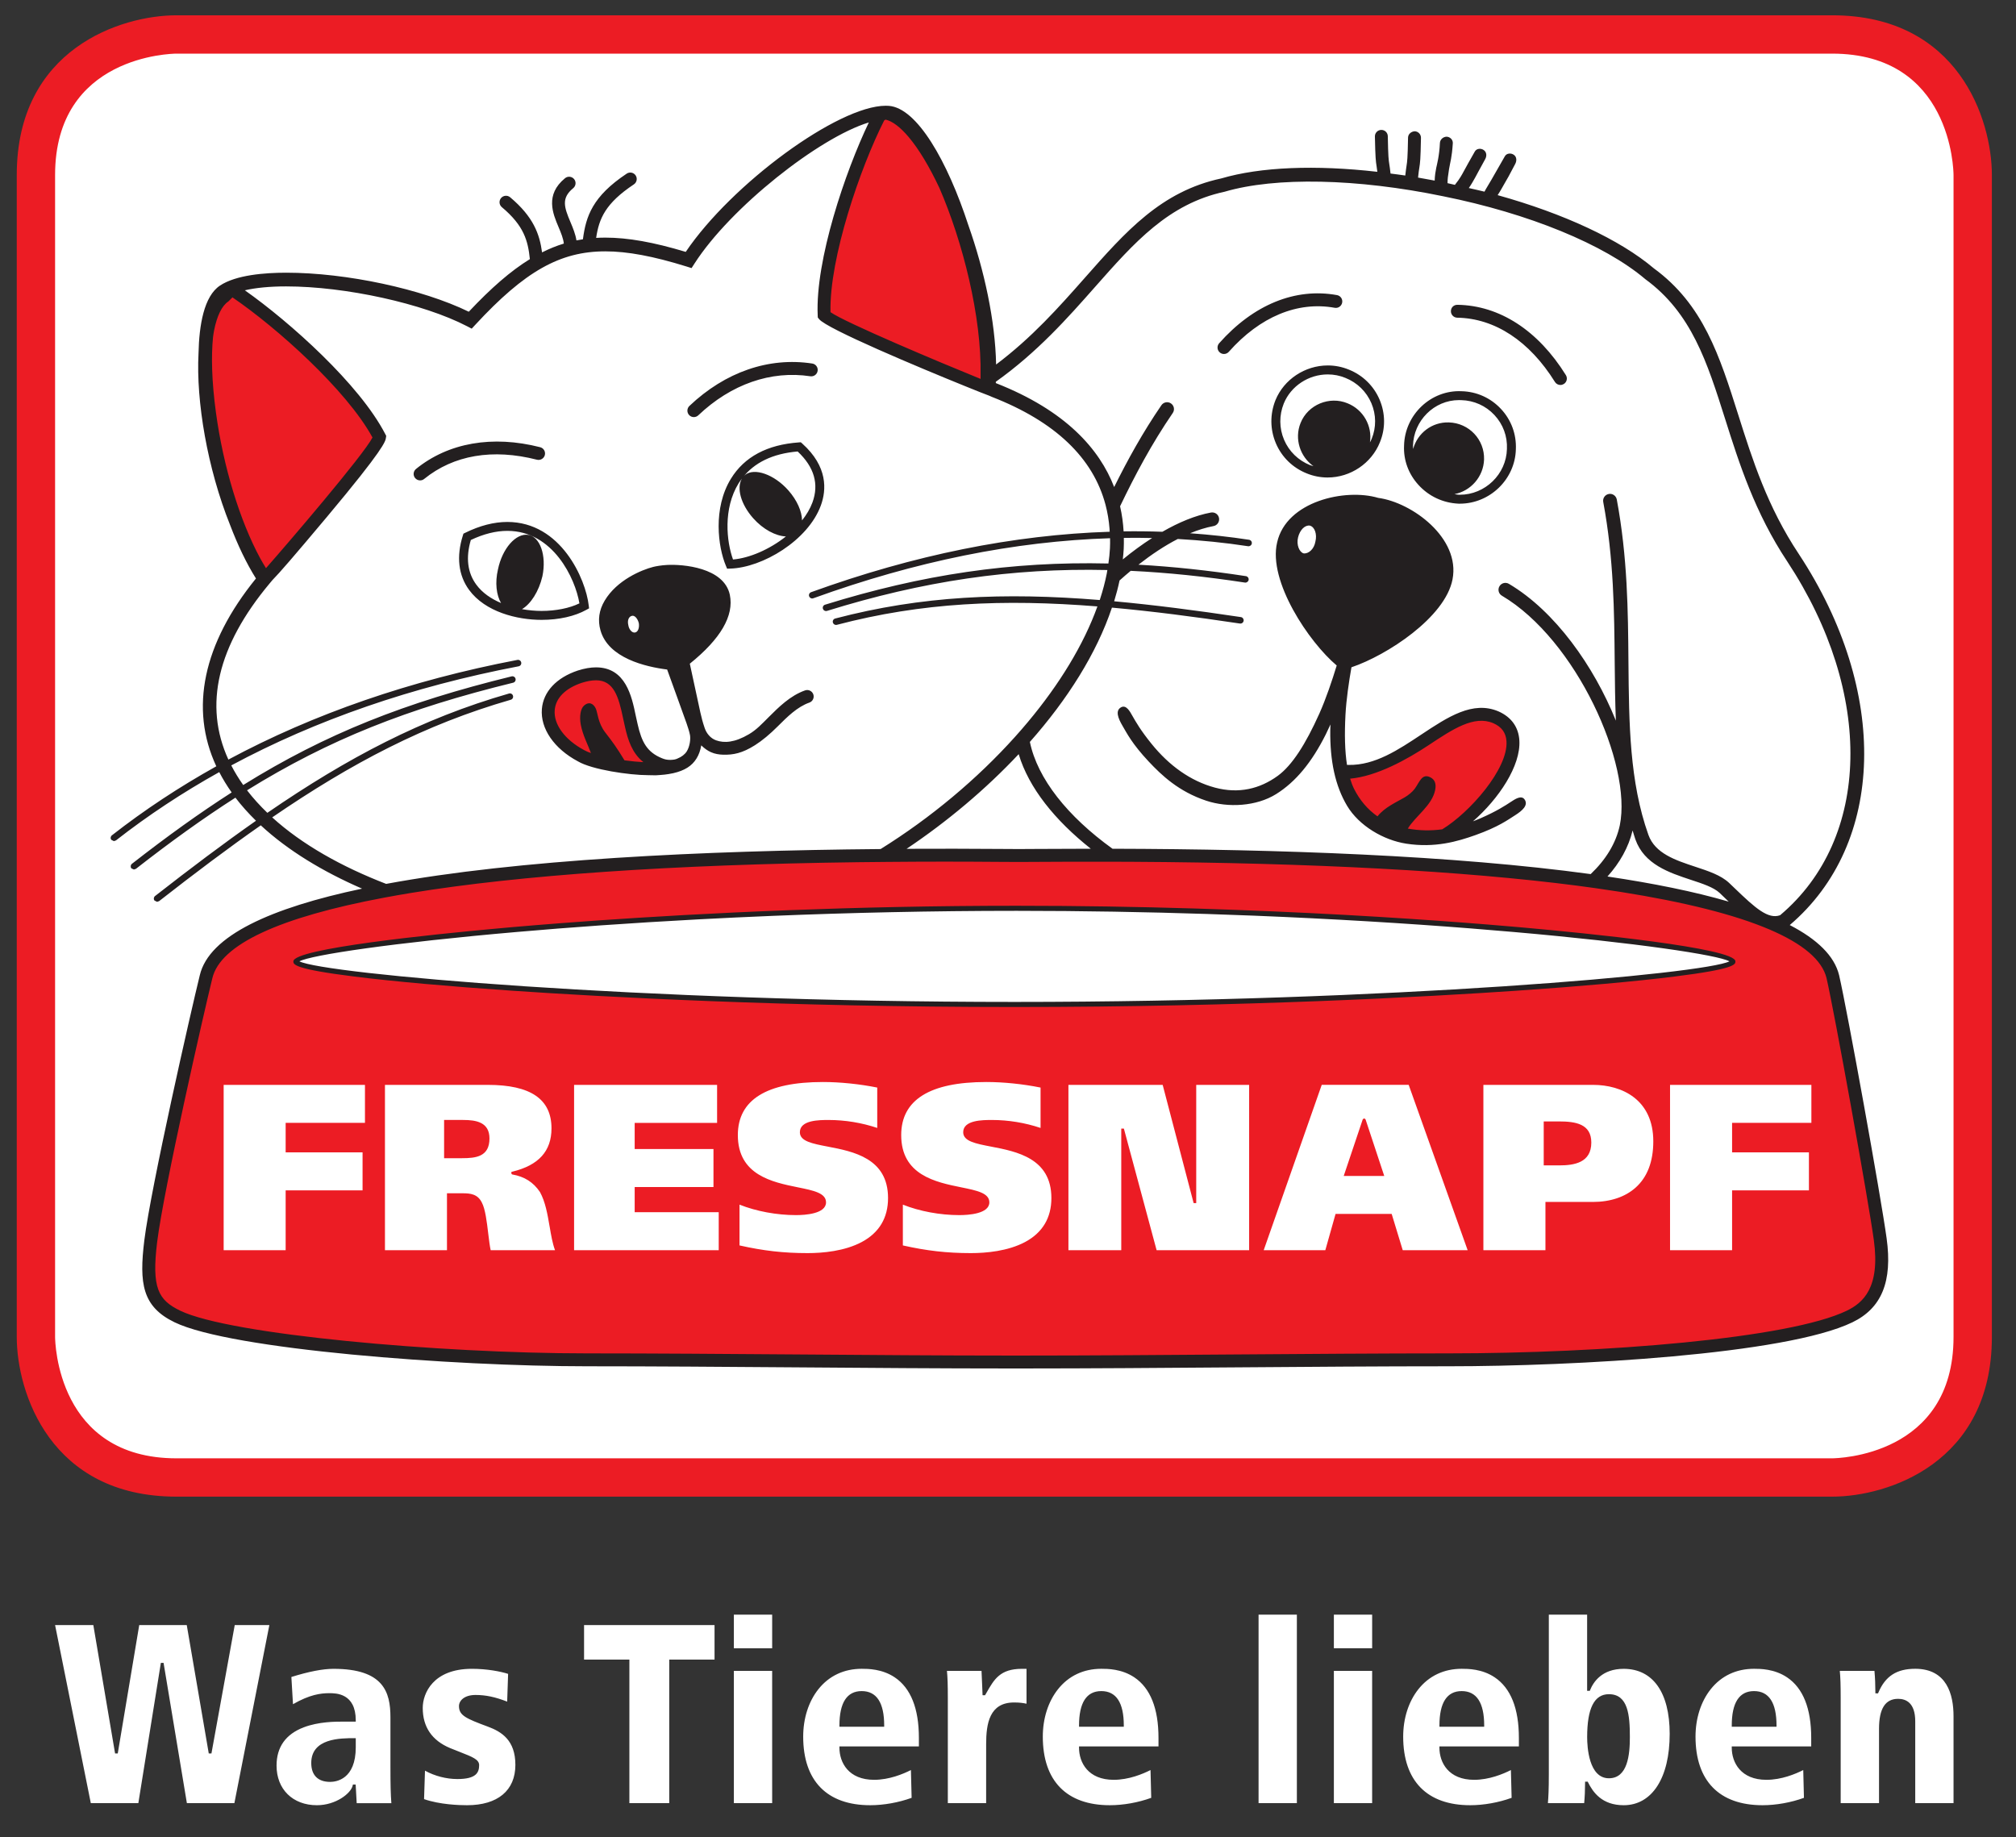
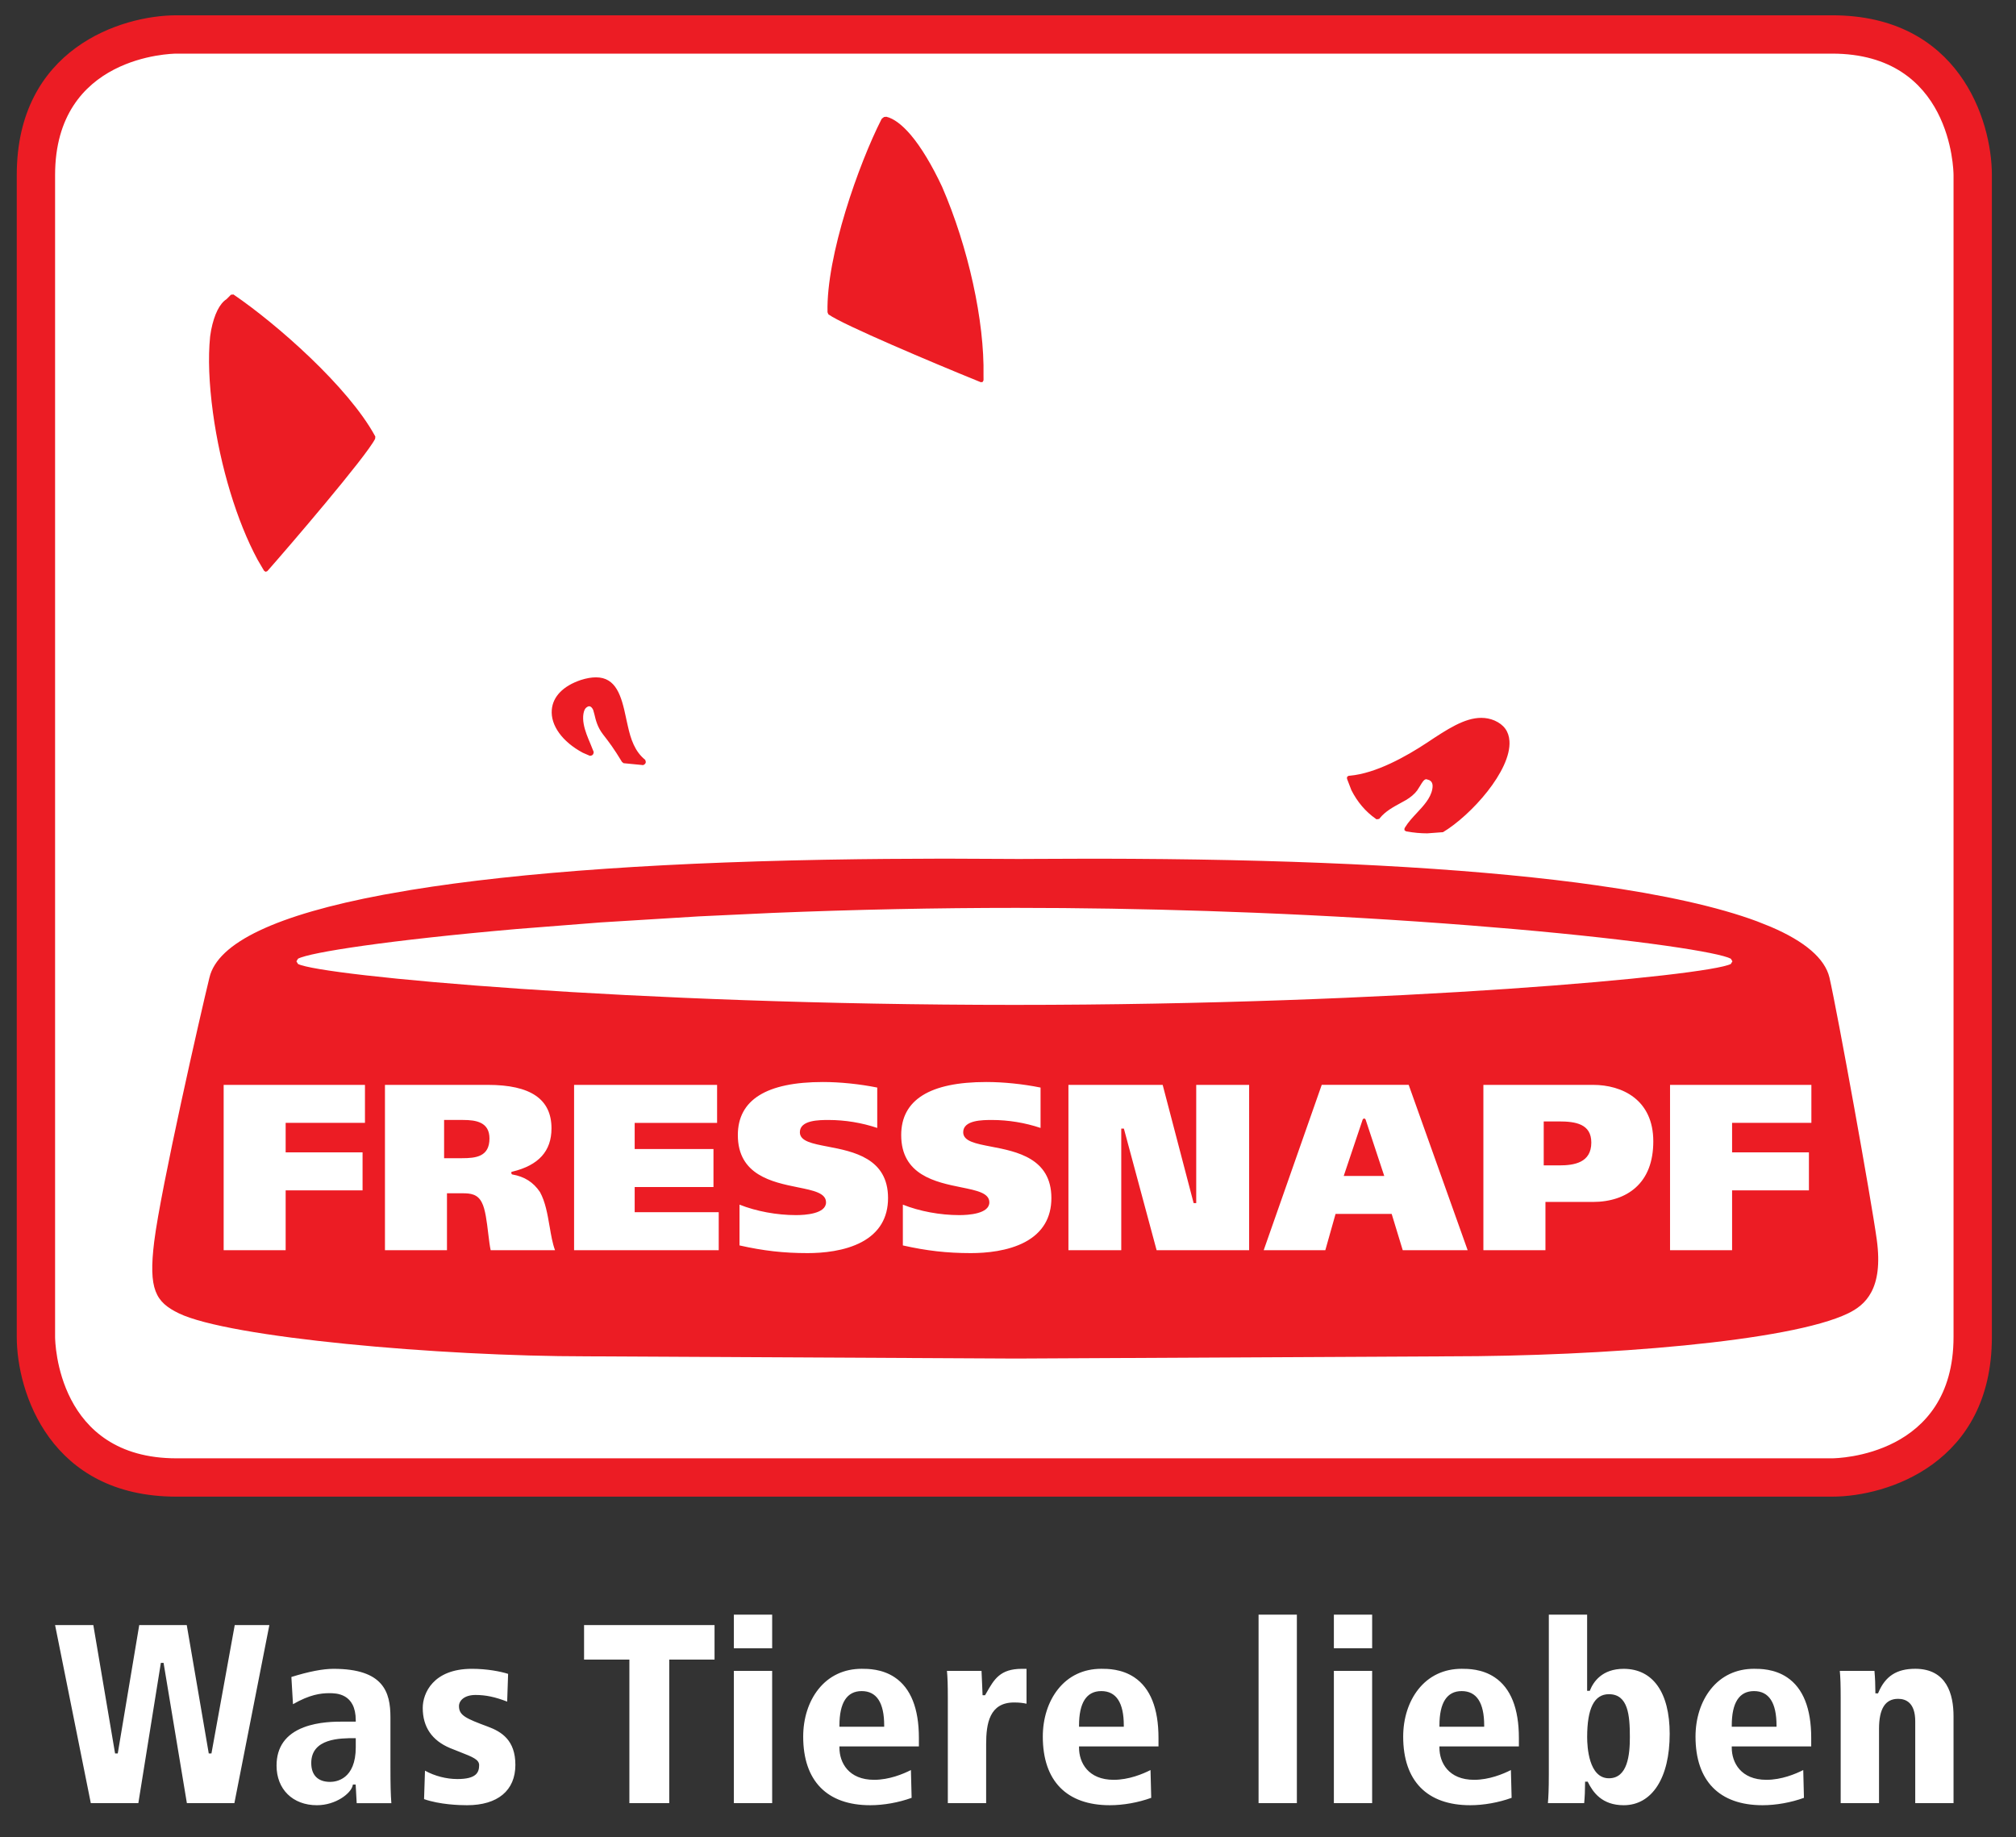
<svg xmlns="http://www.w3.org/2000/svg" xmlns:xlink="http://www.w3.org/1999/xlink" version="1.1" id="Ebene_1" x="0px" y="0px" width="135.333px" height="123.333px" viewBox="0 0 135.333 123.333" enable-background="new 0 0 135.333 123.333" xml:space="preserve">
  <rect x="0" y="0" width="135.333" height="123.333" fill="#333333" stroke="none" />
  <g>
    <g>
      <defs>
        <rect id="SVGID_1_" x="1" y="1" width="132.839" height="120.763" />
      </defs>
      <clipPath id="SVGID_2_">
        <use xlink:href="#SVGID_1_" overflow="visible" />
      </clipPath>
      <path clip-path="url(#SVGID_2_)" fill="#FFFFFF" d="M122.989,98.094L122.989,98.094H11.846c-8.203,0-8.344-8.004-8.346-8.345    V11.748c0-8.202,8.003-8.344,8.345-8.346h111.148c8.203,0,8.344,8.003,8.346,8.345v78.001    C131.339,97.951,123.33,98.092,122.989,98.094" />
    </g>
    <g>
      <defs>
        <rect id="SVGID_3_" x="1" y="1" width="132.839" height="120.763" />
      </defs>
      <clipPath id="SVGID_4_">
        <use xlink:href="#SVGID_3_" overflow="visible" />
      </clipPath>
      <path clip-path="url(#SVGID_4_)" fill="#EC1C24" d="M11.845,3.6c-0.328,0.002-8.147,0.14-8.147,8.147v78    c0.002,0.329,0.14,8.148,8.147,8.148h111.143c0.333-0.003,8.152-0.14,8.152-8.148v-78c-0.002-0.328-0.14-8.147-8.148-8.147    C122.992,3.6,11.845,3.6,11.845,3.6z M122.992,100.468H11.845c-8.48,0-10.72-7.012-10.72-10.721v-78    c0-8.48,7.012-10.72,10.72-10.72h111.148c8.48,0,10.721,7.012,10.721,10.72v78C133.714,98.228,126.701,100.468,122.992,100.468" />
    </g>
    <g>
      <defs>
        <rect id="SVGID_5_" x="1" y="1" width="132.839" height="120.763" />
      </defs>
      <clipPath id="SVGID_6_">
        <use xlink:href="#SVGID_5_" overflow="visible" />
      </clipPath>
      <path clip-path="url(#SVGID_6_)" fill="#FFFFFF" d="M92.112,110.646h-2.57v-2.257h1.065h1.505V110.646z M92.112,121.042h-2.57    v-8.879h1.178h1.391V121.042z M117.746,113.521c-0.991,0-1.494,0.777-1.494,2.309v0.085h3.005v-0.085    C119.257,114.298,118.748,113.521,117.746,113.521 M118.319,121.182c-2.902,0-4.5-1.634-4.5-4.604c0-1.225,0.362-2.353,1.018-3.18    c0.712-0.899,1.719-1.374,2.908-1.374c0.408,0,1.363,0,2.221,0.575c1.075,0.723,1.62,2.09,1.62,4.064v0.572h-5.334v0.087    c0,0.994,0.61,2.155,2.327,2.155c1.01,0,1.949-0.39,2.472-0.656l0.047,1.865C120.231,121.002,119.221,121.182,118.319,121.182     M98.122,113.521c-0.991,0-1.493,0.777-1.493,2.309v0.085h3.004v-0.085C99.633,114.298,99.123,113.521,98.122,113.521     M98.695,121.182c-2.901,0-4.5-1.634-4.5-4.604c0-1.225,0.362-2.353,1.018-3.18c0.713-0.899,1.72-1.374,2.908-1.374    c0.408,0,1.363,0,2.22,0.575c1.075,0.723,1.621,2.09,1.621,4.064v0.572h-5.334v0.087c0,0.994,0.609,2.155,2.327,2.155    c1.01,0,1.949-0.39,2.471-0.656l0.048,1.865C100.607,121.002,99.596,121.182,98.695,121.182 M73.929,113.521    c-0.991,0-1.494,0.777-1.494,2.309v0.085h3.005v-0.085C75.441,114.298,74.931,113.521,73.929,113.521 M74.503,121.182    c-2.902,0-4.5-1.634-4.5-4.604c0-1.225,0.362-2.353,1.018-3.18c0.712-0.899,1.718-1.374,2.908-1.374c0.408,0,1.363,0,2.22,0.575    c1.075,0.723,1.62,2.09,1.62,4.064v0.572h-5.334v0.087c0,0.994,0.609,2.155,2.327,2.155c1.01,0,1.949-0.39,2.472-0.656    l0.047,1.865C76.415,121.002,75.404,121.182,74.503,121.182 M51.835,110.647h-2.571v-2.257h1.065h1.506L51.835,110.647    L51.835,110.647z M15.734,121.042h-3.189l-1.565-9.417h-0.181l-1.512,9.417H6.096L3.698,109.09h2.567l1.46,8.617h0.18l1.442-8.617    h3.19l1.477,8.617h0.18l1.564-8.617h2.324L15.734,121.042z M44.926,121.042H42.25v-9.637h-3.042v-2.316h8.759v2.316h-3.041    L44.926,121.042L44.926,121.042z M66.199,121.042h-2.572v-7.07c0-0.856-0.016-1.375-0.059-1.808h2.321    c0.009,0.244,0.02,0.493,0.033,0.737l0.009,0.205c0.009,0.203,0.019,0.409,0.025,0.607l0.002,0.084l0.169,0.001l0.099-0.171    c0.509-0.894,0.91-1.601,2.372-1.601h0.312v2.342c-0.24-0.051-0.476-0.083-0.834-0.083c-1.653,0-1.876,1.413-1.876,2.796    L66.199,121.042L66.199,121.042z M51.835,121.043h-2.571v-8.879h1.179h1.391L51.835,121.043L51.835,121.043z M87.058,121.043    h-2.571v-12.654h1.184h1.387V121.043z M131.14,121.043h-2.571v-5.491c0-1.249-0.624-1.512-1.149-1.512    c-0.862,0-1.282,0.659-1.282,2.014v4.988h-2.574v-7.071c0-0.867-0.017-1.386-0.059-1.808h2.326    c0.043,0.475,0.062,0.954,0.062,1.426v0.084l0.18,0.001l0.021-0.053c0.467-1.105,1.23-1.598,2.475-1.598    c2.125,0,2.571,1.73,2.571,3.18V121.043z M23.794,116.681c-0.941,0-2.9,0-2.9,1.668c0,0.817,0.45,1.267,1.267,1.267    c0.404,0,1.721-0.168,1.721-2.327v-0.608L23.794,116.681L23.794,116.681z M21.275,121.182c-1.621,0-2.71-1.068-2.71-2.659    c0-1.244,0.615-2.11,1.827-2.571c0.998-0.381,2.14-0.381,2.569-0.381h0.921v-0.086c0-1.824-1.334-1.824-1.772-1.824    c-0.575,0-1.312,0.09-2.442,0.74l-0.108-1.827c1.162-0.363,2.112-0.548,2.827-0.548c3.36,0,3.823,1.562,3.823,3.25v3.3    c0,1.26,0.016,1.879,0.062,2.468h-2.327l-0.069-1.25H23.69l-0.015,0.068C23.56,120.386,22.544,121.182,21.275,121.182     M31.348,121.182c-0.517,0-1.822-0.04-2.881-0.409l0.062-1.911c0.647,0.359,1.434,0.563,2.176,0.563    c1.282,0,1.459-0.451,1.459-0.937c0-0.374-0.452-0.55-1.27-0.871c-0.209-0.081-0.435-0.169-0.676-0.269    c-1.221-0.51-1.84-1.418-1.84-2.699c0-0.975,0.694-2.624,3.301-2.624c1.022,0,1.935,0.18,2.43,0.34l-0.063,1.863    c-0.801-0.313-1.441-0.447-2.123-0.447c-0.763,0-1.112,0.387-1.112,0.747c0,0.63,0.47,0.832,1.951,1.383    c0.907,0.338,1.835,0.906,1.835,2.561C34.597,120.194,33.413,121.182,31.348,121.182 M57.845,113.521    c-0.991,0-1.494,0.777-1.494,2.309v0.085h3.004v-0.085C59.356,114.298,58.847,113.521,57.845,113.521 M58.418,121.182    c-2.902,0-4.5-1.634-4.5-4.604c0-1.225,0.361-2.353,1.017-3.18c0.713-0.899,1.72-1.374,2.909-1.374c0.408,0,1.363,0,2.221,0.575    c1.075,0.723,1.62,2.09,1.62,4.064v0.572h-5.334v0.087c0,0.994,0.61,2.155,2.327,2.155c1.01,0,1.949-0.39,2.472-0.656l0.047,1.865    C60.33,121.002,59.32,121.182,58.418,121.182 M108.005,113.729c-0.983,0-1.46,0.944-1.46,2.883c0,0.647,0.106,2.761,1.46,2.761    c1.261,0,1.407-1.575,1.407-2.761C109.411,115.153,109.302,113.729,108.005,113.729 M108.996,121.182    c-1.458,0-2.062-0.875-2.39-1.533l-0.019-0.048h-0.182v0.086c0,0.484-0.02,0.929-0.06,1.355h-2.435    c0.034-0.41,0.062-0.892,0.062-1.946V108.39h2.571v5.114h0.179l0.022-0.055c0.215-0.532,0.792-1.423,2.25-1.423    c1.966,0,3.091,1.589,3.091,4.363C112.087,119.345,110.903,121.182,108.996,121.182" />
    </g>
    <g>
      <defs>
        <rect id="SVGID_7_" x="1" y="1" width="132.839" height="120.763" />
      </defs>
      <clipPath id="SVGID_8_">
        <use xlink:href="#SVGID_7_" overflow="visible" />
      </clipPath>
      <path clip-path="url(#SVGID_8_)" fill="#EC1C24" d="M121.597,72.826h-9.488v11.099h4.165v-4.016h5.158v-2.551h-5.158v-1.982h5.323    V72.826z M110.985,76.615c0-2.794-2.09-3.789-4.046-3.789h-7.36v11.099h4.166v-3.24h3.178c1.173,0,2.165-0.331,2.866-0.954    C110.583,79.027,110.985,77.978,110.985,76.615 M98.523,83.925l-3.959-11.1h-5.837l-3.896,11.1h4.137l0.687-2.435h3.768    l0.742,2.435H98.523z M83.854,72.826h-3.552v7.936h-0.174l-2.078-7.936h-6.327v11.099h3.547v-8.163h0.176l2.197,8.163h6.211    L83.854,72.826L83.854,72.826z M70.579,80.422c0-2.675-2.338-3.124-4.048-3.452c-1.046-0.201-1.872-0.36-1.872-0.965    c0-0.822,1.308-0.822,1.936-0.822c1.096,0,2.221,0.186,3.257,0.534v-2.71c-1.193-0.24-2.486-0.373-3.645-0.373    c-3.789,0-5.71,1.199-5.71,3.564c0,2.688,2.323,3.159,4.02,3.504c1.06,0.215,1.897,0.384,1.897,1.011    c0,0.772-1.411,0.856-2.018,0.856c-1.288,0-2.667-0.256-3.788-0.703v2.738c1.597,0.36,2.962,0.516,4.565,0.516    c1.024,0,2.489-0.13,3.643-0.746C69.985,82.747,70.579,81.753,70.579,80.422 M59.614,80.422c0-2.675-2.337-3.124-4.046-3.452    c-1.046-0.201-1.873-0.36-1.873-0.965c0-0.822,1.307-0.822,1.934-0.822c1.097,0,2.225,0.186,3.26,0.534v-2.71    c-1.173-0.237-2.5-0.373-3.644-0.373c-3.792,0-5.714,1.199-5.714,3.564c0,2.688,2.324,3.159,4.022,3.504    c1.061,0.215,1.898,0.384,1.898,1.011c0,0.772-1.409,0.856-2.015,0.856c-1.292,0-2.671-0.256-3.792-0.703v2.738    c1.597,0.36,2.964,0.516,4.567,0.516c1.025,0,2.489-0.13,3.641-0.746C59.02,82.747,59.614,81.755,59.614,80.422 M48.248,81.374    h-5.642v-1.691h5.289v-2.55h-5.289v-1.756h5.532v-2.55h-9.6v11.099h9.71V81.374z M37.259,83.925    c-0.173-0.464-0.267-1.025-0.36-1.574l-0.007-0.032c-0.138-0.808-0.281-1.643-0.646-2.302c-0.445-0.659-1.034-1.033-1.86-1.178    l-0.012-0.003l-0.046-0.055V78.68l0.005-0.013l0.056-0.014c1.77-0.427,2.632-1.377,2.632-2.908c0-1.964-1.399-2.919-4.276-2.919    h-6.903v11.099h4.163v-3.822h1.048c0.52,0,1.012,0.048,1.295,0.626c0.231,0.434,0.335,1.304,0.426,2.072l0.009,0.073    c0.049,0.398,0.095,0.774,0.155,1.051L37.259,83.925L37.259,83.925z M24.5,72.826h-9.486v11.099h4.162v-4.016h5.163v-2.551h-5.163    v-1.982H24.5V72.826z M19.899,64.534l0.107,0.176c1.54,0.793,22.375,2.747,48.092,2.747c25.733,0,46.56-1.955,48.091-2.747    l0.107-0.176l-0.104-0.176c-0.775-0.423-6.027-1.244-14.567-1.993l-2.928-0.242c-4.691-0.368-9.576-0.656-14.521-0.854    l-3.134-0.114c-4.311-0.14-8.618-0.211-12.801-0.211c-5.362,0-10.874,0.114-16.384,0.339l-4.941,0.232l-6.596,0.406l-5.618,0.441    c-8.618,0.751-13.917,1.572-14.698,1.996L19.899,64.534 M124.064,88.163c-3.906,1.895-16.455,2.886-26.832,2.886l-28.568,0.147    h-0.941l-28.326-0.147c-9.909,0-24.031-1.261-27.389-2.886c-1.567-0.76-2.052-1.603-1.656-4.818    c0.44-3.555,3.126-15.357,3.708-17.722c0.55-2.339,4.485-4.211,11.694-5.562l1.828-0.319c7.395-1.208,17.503-1.903,30.043-2.064    l1.869-0.019l3.888-0.019l3.84,0.017l1.046,0.005h0.252l1.045-0.005l3.522-0.013l1.308,0.002l1.584,0.006    c12.135,0.068,22.193,0.607,29.898,1.601l1.265,0.174c4.568,0.64,8.201,1.454,10.797,2.417l0.915,0.365    c2.318,0.989,3.649,2.138,3.956,3.412c0.551,2.412,2.808,14.91,3.176,17.596C126.446,86.55,125.201,87.611,124.064,88.163     M106.824,76.698c0,1.358-1.154,1.533-2.159,1.533h-1.036v-2.951h1.019C105.778,75.279,106.824,75.451,106.824,76.698     M32.858,76.423c0,1.223-0.907,1.325-1.837,1.325h-1.209v-2.566h1.273C31.963,75.181,32.858,75.329,32.858,76.423 M91.671,75.15    l1.253,3.791h-2.721l1.274-3.791l0.063-0.063h0.035h0.033L91.671,75.15 M59.349,7.853l-0.03,0.02l-0.105,0.08l-0.038,0.045    c-1.517,2.983-3.718,9.166-3.625,12.962l0.056,0.138l0.027,0.019c0.962,0.69,7.086,3.273,9.9,4.415l0.304,0.124l0.123-0.012    l0.06-0.107l0.003-0.095l-0.002-0.234c0.072-3.64-1.019-8.612-2.779-12.667c-0.685-1.462-1.41-2.663-2.097-3.475    c-0.585-0.689-1.154-1.114-1.643-1.228L59.349,7.853 M95.794,49.855l-0.004,0.003c-1.396,0.924-3.426,2.059-5.175,2.214    l-0.08,0.006l-0.099,0.058l-0.017,0.113l0.024,0.079l0.273,0.71c0.402,0.798,0.954,1.446,1.639,1.926L92.405,55l0.181-0.027    l0.039-0.049c0.361-0.455,0.912-0.754,1.398-1.018l0.363-0.202c0.296-0.17,0.59-0.423,0.748-0.642l0.2-0.314    c0.142-0.237,0.264-0.441,0.416-0.441l0.194,0.061c0.146,0.078,0.284,0.213,0.203,0.621c-0.118,0.601-0.585,1.101-1.035,1.583    c-0.287,0.308-0.574,0.616-0.776,0.947l-0.05,0.083l-0.008,0.124l0.097,0.076l0.095,0.018c0.444,0.081,0.896,0.122,1.343,0.122    l1.056-0.079c1.892-1.136,4.592-4.139,4.46-6.117c-0.043-0.649-0.372-1.1-1.004-1.379c-0.28-0.118-0.577-0.178-0.884-0.178    C98.308,48.186,97.143,48.96,95.794,49.855 M38.995,45.646l-0.003,0.001c-1.184,0.398-1.878,1.108-1.951,2.001    c-0.088,1.045,0.71,2.15,2.082,2.883l0.481,0.208l0.137-0.032l0.084-0.084l0.032-0.139l-0.223-0.554    c-0.174-0.411-0.365-0.861-0.449-1.317c-0.1-0.533,0.001-0.959,0.147-1.091c0.08-0.073,0.158-0.112,0.223-0.112    c0.096,0,0.194,0.091,0.264,0.244l0.084,0.301c0.084,0.363,0.2,0.858,0.578,1.344c0.422,0.542,0.738,0.963,1.271,1.845l0.11,0.088    l1.32,0.129l0.13-0.086l0.044-0.118l-0.042-0.15c-0.705-0.562-0.975-1.409-1.161-2.241l-0.101-0.447l-0.029-0.139    c-0.308-1.483-0.671-2.711-2.014-2.711C39.712,45.468,39.37,45.527,38.995,45.646 M15.673,19.768l0.043,0.031    c2.842,1.937,7.656,6.157,9.463,9.474l0.017,0.031l-0.014,0.153c-0.614,1.212-5.831,7.29-7.177,8.815l-0.06,0.067l-0.111,0.043    l-0.101-0.061l-0.066-0.108l-0.353-0.602l-0.027-0.048c-1.383-2.561-2.501-6.246-2.991-9.857    c-0.267-1.981-0.333-3.694-0.192-5.097l0.014-0.101l0.058-0.36c0.208-1.051,0.571-1.77,1.027-2.062l0.301-0.302L15.673,19.768" />
    </g>
    <g>
      <defs>
-         <rect id="SVGID_9_" x="1" y="1" width="132.839" height="120.763" />
-       </defs>
+         </defs>
      <clipPath id="SVGID_10_">
        <use xlink:href="#SVGID_9_" overflow="visible" />
      </clipPath>
-       <path clip-path="url(#SVGID_10_)" fill="#231F20" d="M68.099,67.258c-25.241,0-46.376-1.888-48-2.725    c0.785-0.424,6.263-1.246,14.621-1.973c1.751-0.153,3.628-0.302,5.615-0.441c2.083-0.146,4.288-0.283,6.592-0.406    c1.599-0.084,3.247-0.163,4.938-0.232c5.128-0.209,10.645-0.338,16.376-0.338c4.42,0,8.712,0.078,12.795,0.211    c1.058,0.034,2.102,0.072,3.131,0.113c5.321,0.214,10.225,0.516,14.514,0.853c1.011,0.079,1.987,0.16,2.927,0.243    c8.286,0.727,13.714,1.546,14.488,1.97C114.48,65.37,93.344,67.258,68.099,67.258 M102.441,62.282    c-0.206-0.019-0.4-0.036-0.569-0.051c-0.606-0.053-1.277-0.11-2.006-0.169c-4.038-0.326-9.897-0.724-16.944-0.984    c-0.911-0.034-1.84-0.066-2.789-0.094c-3.71-0.112-7.701-0.181-11.892-0.181c-5.49,0-10.645,0.118-15.281,0.296    c-1.278,0.049-2.518,0.101-3.713,0.158c-4.587,0.217-8.528,0.478-11.605,0.715c-1.191,0.091-2.256,0.18-3.175,0.259    c-0.314,0.027-0.694,0.061-1.124,0.101c-4.302,0.392-13.65,1.341-13.65,2.204c0,0.202,0,0.508,4.098,1.019    c2.626,0.328,6.295,0.657,10.607,0.951c5.981,0.408,18.31,1.093,33.699,1.093c15.389,0,27.718-0.685,33.698-1.093    c4.311-0.294,7.98-0.623,10.607-0.951c4.096-0.511,4.096-0.817,4.096-1.019C116.499,63.632,106.388,62.635,102.441,62.282     M123.978,87.984c-3.879,1.881-16.391,2.866-26.745,2.866c-4.448,0-9.45,0.038-14.288,0.073c-4.835,0.036-9.835,0.074-14.28,0.074    h-0.941c-4.419,0-9.354-0.038-14.127-0.074c-4.792-0.036-9.746-0.073-14.199-0.073c-9.887,0-23.967-1.253-27.302-2.866    c-1.472-0.714-1.927-1.517-1.546-4.614c0.441-3.562,3.123-15.336,3.704-17.7c0.537-2.275,4.526-4.098,11.538-5.412    c0.588-0.11,1.194-0.217,1.823-0.32c7.302-1.192,17.43-1.898,30.014-2.06c0.615-0.009,1.241-0.014,1.868-0.019    c1.274-0.011,2.564-0.019,3.885-0.019c1.257,0,2.541,0.007,3.838,0.017c0.474,0.003,0.827,0.005,1.049,0.005h0.252    c0.221,0,0.575-0.002,1.047-0.005c1.647-0.012,3.25-0.014,4.828-0.011c0.53,0.001,1.06,0.003,1.582,0.005    c12.189,0.069,22.251,0.617,29.873,1.6c0.431,0.056,0.849,0.114,1.264,0.172c4.555,0.641,8.163,1.447,10.754,2.408    c0.318,0.118,0.62,0.239,0.907,0.36c2.236,0.955,3.546,2.049,3.841,3.276c0.549,2.399,2.804,14.886,3.173,17.577    C126.232,86.453,125.054,87.461,123.978,87.984 M18.272,54.87c5.331-3.652,10.264-6.24,16.015-7.896    c0.117-0.032,0.184-0.154,0.149-0.27c-0.032-0.117-0.153-0.183-0.269-0.148c-5.832,1.677-10.824,4.303-16.22,8.008    c-0.501-0.483-0.959-0.986-1.363-1.512c5.512-3.417,10.769-5.484,17.865-7.223c0.116-0.029,0.188-0.147,0.159-0.265    c-0.029-0.118-0.149-0.189-0.264-0.16c-7.158,1.755-12.458,3.841-18.017,7.293c-0.302-0.425-0.57-0.864-0.802-1.316    c5.692-3.056,12.146-5.287,19.291-6.653c0.118-0.022,0.197-0.137,0.173-0.256c-0.022-0.118-0.137-0.196-0.256-0.173    c-7.183,1.373-13.674,3.618-19.402,6.691c-1.671-3.649-0.739-7.628,2.775-11.832l0.182-0.217c0.458-0.464,1.419-1.571,3.649-4.23    c3.868-4.614,3.936-5.087,3.969-5.314l0.02-0.138l-0.064-0.122c-1.726-3.337-6.391-7.51-9.425-9.649    c0.727-0.169,1.664-0.262,2.768-0.262c3.987,0,9.209,1.149,12.147,2.673l0.314,0.163l0.24-0.259c3.324-3.594,5.69-4.93,8.728-4.93    c1.489,0,3.222,0.324,5.455,1.018l0.336,0.106l0.191-0.297c2.416-3.772,8.377-8.469,11.708-9.48    c-1.583,3.311-3.6,9.241-3.432,12.953l0.006,0.139l0.087,0.11c0.516,0.655,6.762,3.268,9.787,4.494    c0.416,0.169,0.769,0.31,1.039,0.418c0.357,0.142,0.572,0.225,0.583,0.225l0.192,0.084c4.256,1.658,6.796,4.103,7.627,7.241    c0.136,0.517,0.227,1.053,0.27,1.607l0.011,0.205c-6.43,0.204-13.138,1.555-20.043,4.057c-0.114,0.04-0.174,0.165-0.133,0.279    c0.033,0.089,0.117,0.145,0.206,0.145L54.6,40.16c6.865-2.486,13.53-3.829,19.918-4.03c0.005,0.222,0.003,0.448-0.008,0.678    c-0.016,0.336-0.055,0.676-0.104,1.019c-6.504-0.153-12.529,0.747-19.02,2.765c-0.116,0.035-0.18,0.157-0.144,0.273    c0.029,0.093,0.116,0.154,0.209,0.154l0.065-0.01c6.422-1.995,12.386-2.889,18.82-2.744l-0.037,0.227    c-0.112,0.57-0.265,1.149-0.456,1.733l-0.019,0.054c-6.411-0.522-11.961-0.281-17.757,1.241c-0.117,0.031-0.188,0.149-0.157,0.266    c0.026,0.098,0.114,0.165,0.212,0.165l0.055-0.007c5.703-1.497,11.178-1.741,17.492-1.236c-0.921,2.562-2.544,5.221-4.666,7.758    c-0.281,0.337-0.571,0.671-0.869,1.002c-2.53,2.815-5.645,5.428-9.019,7.528C47.1,57.1,34.76,57.698,25.922,59.334    C22.943,58.184,20.277,56.693,18.272,54.87 M14.494,27.678c-0.285-2.1-0.319-3.782-0.194-5.045    c0.023-0.152,0.042-0.308,0.07-0.448c0.198-0.995,0.531-1.671,0.963-1.951l0.271-0.272c2.982,2.032,7.672,6.231,9.401,9.406    c-0.595,1.17-5.718,7.151-7.15,8.772l-0.02-0.033c-0.129-0.205-0.252-0.423-0.374-0.64C16.096,34.938,14.989,31.331,14.494,27.678     M59.437,8.033l0.022-0.001c0.449,0.104,0.975,0.5,1.535,1.162c0.7,0.827,1.41,2.024,2.07,3.428    c1.564,3.603,2.84,8.638,2.761,12.582l0.002,0.231l-0.215-0.087c-2.46-0.998-8.901-3.705-9.861-4.393    c-0.088-3.624,2.001-9.714,3.603-12.867L59.437,8.033z M75.373,37.553c0.025-0.234,0.049-0.468,0.061-0.701    c0.011-0.243,0.014-0.492,0.009-0.745c0.635-0.009,1.267-0.005,1.897,0.009C76.677,36.543,76.017,37.024,75.373,37.553     M73.226,56.975c-1.231,0.001-2.453,0.006-3.663,0.014c-0.47,0.003-0.822,0.006-1.042,0.006h-0.252    c-0.22,0-0.572-0.003-1.042-0.006c-2.091-0.016-4.221-0.02-6.367-0.009c2.724-1.827,5.309-3.994,7.524-6.355    C69.06,52.887,70.817,55.066,73.226,56.975 M116.048,60.526c-2.31-0.675-5.065-1.231-8.139-1.687    c0.832-0.926,1.414-1.961,1.687-3.09c0.063,0.198,0.116,0.4,0.186,0.597c0.599,1.684,2.262,2.231,3.73,2.717    c0.786,0.257,1.528,0.504,1.925,0.877l0.413,0.397L116.048,60.526 M66.847,25.628c2.788-1.983,4.831-4.29,6.653-6.355    c2.65-3,4.938-5.593,8.709-6.403c3.417-1.004,8.897-0.89,14.666,0.304c5.754,1.156,10.818,3.228,13.574,5.566    c3.104,2.268,4.15,5.572,5.362,9.397c0.931,2.941,1.986,6.273,4.173,9.564c5.823,8.841,5.621,18.588-0.486,23.736    c-0.801,0.294-1.672-0.487-3.007-1.77l-0.418-0.4c-0.55-0.516-1.386-0.792-2.271-1.084c-1.328-0.439-2.702-0.89-3.148-2.147    c-1.268-3.571-1.3-7.453-1.337-11.566c-0.028-3.471-0.06-7.061-0.783-10.94c-0.048-0.252-0.292-0.419-0.539-0.37    c-0.252,0.047-0.418,0.287-0.37,0.539c0.709,3.799,0.739,7.347,0.769,10.78c0.011,1.323,0.027,2.62,0.078,3.896    c-1.474-3.655-4.075-7.347-7.18-9.183c-0.221-0.13-0.504-0.057-0.634,0.162c-0.13,0.221-0.058,0.505,0.163,0.634    c4.993,2.952,8.753,11.322,7.916,15.412c-0.26,1.215-0.945,2.316-1.956,3.277c-9.174-1.256-20.919-1.674-32.099-1.702    c-3.016-2.172-5.036-4.702-5.547-7.171c2.526-2.853,4.48-5.944,5.509-9.015c2.681,0.242,5.516,0.607,8.591,1.068    c0.123,0.014,0.232-0.065,0.249-0.185c0.018-0.118-0.065-0.231-0.184-0.248c-3.041-0.455-5.848-0.817-8.507-1.061    c0.142-0.467,0.264-0.933,0.362-1.396c0.246-0.222,0.496-0.438,0.749-0.648c2.461,0.118,5,0.379,7.667,0.788    c0.115,0.016,0.23-0.064,0.249-0.183c0.018-0.119-0.064-0.23-0.183-0.249c-2.503-0.383-4.893-0.638-7.214-0.768    c0.869-0.68,1.759-1.274,2.64-1.726c1.593,0.09,3.168,0.247,4.72,0.486c0.117,0.016,0.232-0.064,0.25-0.184    c0.019-0.118-0.063-0.23-0.183-0.249c-1.305-0.2-2.626-0.343-3.96-0.438c0.534-0.221,1.061-0.386,1.572-0.481    c0.251-0.046,0.416-0.287,0.37-0.539c-0.046-0.252-0.285-0.413-0.539-0.371c-1.054,0.195-2.159,0.657-3.263,1.292    c-0.862-0.031-1.73-0.041-2.603-0.028c-0.032-0.546-0.104-1.108-0.237-1.684c0.998-2.08,2.112-4.182,3.536-6.261    c0.146-0.21,0.092-0.497-0.119-0.643c-0.211-0.144-0.498-0.09-0.643,0.121c-1.255,1.831-2.267,3.67-3.171,5.492    c-0.981-2.541-3.24-5.131-7.943-6.977L66.847,25.628 M126.648,83.127c-0.382-2.791-2.617-15.164-3.188-17.656    c-0.314-1.308-1.481-2.422-3.315-3.373c6.424-5.472,6.683-15.685,0.609-24.906c-2.115-3.186-3.105-6.311-4.062-9.334    c-1.261-3.981-2.35-7.418-5.671-9.845c-2.27-1.925-6.054-3.68-10.484-4.913c0.215-0.331,0.326-0.549,0.503-0.854    c0.165-0.286,0.22-0.363,0.676-1.241c0.111-0.213,0.107-0.464-0.085-0.607c-0.19-0.142-0.487-0.12-0.607,0.086    c-0.523,0.906-0.677,1.191-0.908,1.587c-0.079,0.137-0.19,0.324-0.369,0.621l-0.094,0.174c-0.343-0.088-0.702-0.16-1.052-0.243    c0.186-0.269,0.279-0.445,0.428-0.705c0.098-0.171,0.252-0.484,0.669-1.23c0.118-0.21,0.107-0.463-0.084-0.607    c-0.191-0.144-0.488-0.121-0.607,0.086c-0.352,0.619-0.59,1.042-0.758,1.356c-0.077,0.142-0.253,0.483-0.556,0.85l-0.023,0.037    c-0.169-0.037-0.331-0.078-0.498-0.115l0.001-0.014c0-0.23,0.022-0.45,0.1-0.923c0.084-0.513,0.187-0.736,0.254-1.741    c0.015-0.239-0.187-0.436-0.424-0.441c-0.228,0.012-0.433,0.185-0.442,0.424c-0.037,0.858-0.206,1.474-0.245,1.66    c-0.049,0.241-0.095,0.509-0.107,0.863c-0.374-0.072-0.746-0.139-1.115-0.202c0.032-0.329,0.061-0.51,0.084-0.653    c0.054-0.343,0.083-0.533,0.111-2.015c0.003-0.239-0.187-0.436-0.426-0.441c-0.231,0.019-0.436,0.186-0.441,0.424    c-0.027,1.425-0.054,1.592-0.102,1.898c-0.022,0.146-0.049,0.327-0.084,0.649c-0.334-0.052-0.66-0.09-0.99-0.133    c-0.032-0.306-0.059-0.482-0.082-0.624c-0.048-0.308-0.075-0.478-0.101-1.881c-0.004-0.239-0.197-0.429-0.442-0.424    c-0.239,0.004-0.429,0.203-0.424,0.442c0.03,1.461,0.059,1.651,0.113,1.996c0.014,0.097,0.032,0.214,0.051,0.375    c-4.155-0.474-7.841-0.331-10.477,0.444c-4.035,0.865-6.417,3.564-9.174,6.689c-1.741,1.972-3.539,3.995-5.941,5.802    c-0.057-2.947-0.801-6.345-1.859-9.34c-1.406-4.309-3.449-7.889-5.347-8.023l-0.203-0.007c-3.203,0-10.344,5.248-13.426,9.81    c-2.165-0.653-3.886-0.958-5.395-0.958c-0.209,0-0.415,0.006-0.619,0.018c0.192-1.295,0.62-2.32,2.532-3.592    c0.198-0.133,0.252-0.402,0.12-0.601c-0.133-0.199-0.401-0.253-0.601-0.12c-2.299,1.53-2.738,2.866-2.939,4.407    c-0.146,0.021-0.291,0.046-0.435,0.075c-0.066-0.423-0.233-0.831-0.402-1.229c-0.426-1.008-0.627-1.61,0.185-2.278    c0.184-0.153,0.211-0.424,0.06-0.609c-0.153-0.185-0.426-0.211-0.61-0.059c-1.351,1.11-0.821,2.368-0.432,3.285    c0.165,0.391,0.317,0.763,0.352,1.103c-0.492,0.15-0.977,0.347-1.461,0.591c-0.165-1.219-0.572-2.381-2.142-3.699    c-0.183-0.154-0.457-0.13-0.612,0.053c-0.153,0.184-0.13,0.457,0.055,0.611c1.488,1.249,1.754,2.256,1.88,3.488    c-1.287,0.792-2.608,1.944-4.1,3.531c-3.136-1.528-8.212-2.62-12.258-2.62c-1.437,0-3.377,0.151-4.449,0.868    c-1.069,0.713-1.396,2.644-1.436,4.546c-0.169,3.218,0.591,7.711,2.119,11.522c0.519,1.365,1.107,2.59,1.737,3.591    c-3.549,4.372-4.47,8.726-2.662,12.608c-2.485,1.386-4.826,2.928-7.007,4.633c-0.095,0.072-0.113,0.211-0.038,0.305l0.172,0.085    l0.135-0.046c2.159-1.688,4.476-3.215,6.936-4.587c0.243,0.469,0.522,0.925,0.833,1.365c-2.14,1.372-4.329,2.943-6.693,4.789    c-0.095,0.075-0.112,0.211-0.038,0.308L8.99,58.37l0.134-0.046c2.359-1.843,4.546-3.412,6.68-4.778    c0.411,0.539,0.875,1.055,1.381,1.55c-2.159,1.512-4.389,3.189-6.774,5.052c-0.095,0.073-0.113,0.211-0.038,0.306l0.173,0.085    l0.134-0.047c2.405-1.88,4.65-3.568,6.826-5.088c1.821,1.688,4.169,3.107,6.8,4.25c-6.136,1.293-10.269,3.16-10.894,5.814    c-0.584,2.368-3.276,14.2-3.724,17.797c-0.354,2.889-0.14,4.448,2.031,5.499c3.78,1.83,18.668,2.953,27.679,2.953    c4.448,0,9.403,0.037,14.192,0.073c4.773,0.037,9.712,0.074,14.134,0.074h0.941c4.449,0,9.45-0.038,14.286-0.074    c4.836-0.037,9.836-0.073,14.281-0.073c8.455,0,22.655-0.786,27.123-2.954C126.319,87.813,127.048,86.021,126.648,83.127     M46.576,27.999c0.108,0,0.214-0.038,0.299-0.118c2.206-2.094,4.878-3.022,7.519-2.623c0.236,0.036,0.458-0.124,0.493-0.362    c0.038-0.236-0.125-0.457-0.361-0.493c-2.914-0.446-5.842,0.567-8.247,2.848c-0.173,0.165-0.18,0.44-0.016,0.613    C46.346,27.954,46.462,27.999,46.576,27.999 M43.19,51.162c-0.763-0.61-1.041-1.504-1.231-2.352    c-0.044-0.175-0.087-0.379-0.131-0.592c-0.3-1.447-0.624-2.551-1.819-2.551c-0.277,0-0.599,0.057-0.954,0.169    c-1.102,0.369-1.749,1.019-1.817,1.829c-0.082,0.964,0.678,1.996,1.979,2.691c0.115,0.068,0.275,0.132,0.452,0.195    c-0.19-0.533-0.55-1.195-0.681-1.901c-0.101-0.544-0.022-1.066,0.209-1.275c0.35-0.317,0.653-0.131,0.802,0.198    c0.125,0.277,0.14,0.965,0.637,1.604c0.462,0.593,0.769,1.01,1.285,1.863C42.379,51.101,42.822,51.145,43.19,51.162     M42.885,41.836c-0.083-0.333-0.291-0.539-0.457-0.497c-0.206,0.04-0.331,0.289-0.25,0.621c0.043,0.291,0.25,0.542,0.458,0.498    C42.844,42.415,42.927,42.124,42.885,41.836 M54.597,46.61c0.079,0.226-0.038,0.474-0.264,0.554    c-0.811,0.285-1.48,0.952-2.127,1.598c-0.513,0.514-1.035,0.952-1.525,1.262c-0.857,0.541-1.458,0.655-2.131,0.638    c-0.283-0.007-0.562-0.051-0.832-0.172c-0.222-0.101-0.435-0.251-0.642-0.455c-0.061,0.348-0.166,0.636-0.318,0.88    c-0.311,0.505-0.801,0.812-1.559,0.987c-0.472,0.099-0.692,0.11-1.176,0.143c-0.187,0-0.321-0.009-0.512-0.009    c-1.256,0-3.778-0.369-4.716-0.928c-1.595-0.848-2.528-2.2-2.419-3.517c0.097-1.16,0.977-2.1,2.412-2.579    c0.446-0.143,0.855-0.213,1.222-0.213c1.995,0,2.4,1.951,2.667,3.241c0.043,0.204,0.082,0.395,0.126,0.57    c0.273,1.211,0.638,1.885,1.638,2.291c0.192,0.078,0.33,0.11,0.561,0.11c0.22-0.011,0.337-0.021,0.494-0.099    c0.263-0.105,0.483-0.278,0.605-0.472c0.21-0.337,0.263-0.824,0.219-1.088c-0.035-0.211-0.153-0.571-0.23-0.791    c-0.484-1.373-0.704-1.934-1.305-3.617c-1.453-0.183-3.946-0.765-4.474-2.627c-0.195-0.685-0.101-1.357,0.28-1.996    c0.821-1.382,2.482-2.067,3.257-2.265c0.185-0.047,0.545-0.111,0.934-0.132c1.039-0.057,3.82,0.163,4.211,2.003    c0.292,1.408-0.62,2.963-2.686,4.626c0.299,1.371,0.42,1.942,0.705,3.261c0.088,0.384,0.153,0.649,0.296,1.066    c0.115,0.335,0.372,0.678,0.765,0.818c0.542,0.192,1.241,0.156,2.205-0.412c0.498-0.293,0.857-0.68,1.315-1.138    c0.682-0.68,1.455-1.452,2.451-1.803C54.269,46.266,54.517,46.386,54.597,46.61 M38.896,40.503    c-0.275-1.662-1.763-4.867-4.84-4.867c-0.767,0-1.591,0.206-2.45,0.613c-0.346,1.183-0.225,2.19,0.365,2.994    c0.41,0.56,1.004,0.957,1.664,1.237c-0.312-0.53-0.416-1.366-0.207-2.254c0.291-1.411,1.203-2.448,2.032-2.321    c0.787,0.124,1.243,1.367,0.952,2.778c-0.24,1.026-0.788,1.869-1.373,2.208c0.452,0.079,0.9,0.12,1.316,0.12    C37.314,41.011,38.226,40.828,38.896,40.503 M39.37,40.933c-0.78,0.438-1.851,0.678-3.015,0.678c-1.641,0-3.782-0.529-4.868-2.015    c-0.718-0.98-0.861-2.242-0.415-3.649l0.038-0.123l0.115-0.056c0.984-0.485,1.937-0.73,2.831-0.73c3.607,0,5.263,3.846,5.464,5.6    l0.024,0.199L39.37,40.933z M53.546,30.307c-1.675,0.142-2.922,0.747-3.721,1.793c0.053-0.082,0.116-0.157,0.192-0.219    c0.622-0.498,1.95-0.041,2.905,1.037c0.59,0.669,0.91,1.416,0.919,2.017c0.3-0.38,0.543-0.785,0.699-1.209    C54.991,32.496,54.656,31.346,53.546,30.307 M52.758,36.011c-0.678-0.028-1.529-0.469-2.201-1.227    c-0.831-0.94-1.126-2.036-0.75-2.659c-0.079,0.106-0.159,0.21-0.228,0.324c-1.043,1.696-0.81,3.903-0.372,5.109    C50.314,37.465,51.667,36.878,52.758,36.011 M55.103,33.932c-0.862,2.353-3.925,4.178-6.088,4.237l-0.205,0.006l-0.079-0.19    c-0.533-1.264-0.883-3.864,0.337-5.851c0.9-1.467,2.437-2.287,4.564-2.436l0.126-0.009l0.095,0.084    C55.579,31.321,55.485,32.889,55.103,33.932 M28.473,32.152c-0.079,0.066-0.176,0.096-0.272,0.096c-0.127,0-0.25-0.055-0.337-0.16    c-0.151-0.185-0.122-0.458,0.065-0.609c2.169-1.76,5.126-2.278,8.334-1.458c0.232,0.06,0.371,0.295,0.312,0.527    c-0.06,0.232-0.298,0.369-0.527,0.313C33.072,30.1,30.454,30.546,28.473,32.152 M97.399,20.886    c0.003-0.24,0.185-0.428,0.441-0.425c2.827,0.045,5.413,1.721,7.276,4.72c0.127,0.204,0.065,0.47-0.139,0.597    c-0.072,0.043-0.15,0.065-0.228,0.065c-0.145,0-0.286-0.072-0.368-0.204c-1.704-2.74-4.032-4.271-6.556-4.312    C97.586,21.323,97.395,21.125,97.399,20.886 M96.814,55.672c-0.779,0.104-1.552,0.088-2.308-0.05    c0.522-0.853,1.63-1.548,1.837-2.596c0.08-0.406-0.019-0.682-0.305-0.835c-0.579-0.309-0.738,0.3-1.065,0.754    c-0.154,0.213-0.44,0.444-0.686,0.586c-0.581,0.337-1.337,0.664-1.818,1.27c-0.673-0.471-1.196-1.098-1.575-1.852    c-0.101-0.202-0.186-0.433-0.261-0.678c1.796-0.16,3.838-1.3,5.267-2.248c1.638-1.086,3.051-2.025,4.345-1.476    c0.562,0.247,0.847,0.643,0.884,1.209C101.253,51.609,98.655,54.555,96.814,55.672 M88.301,36.36    c-0.084,0.498-0.458,0.829-0.791,0.787c-0.288-0.082-0.496-0.578-0.371-1.077c0.123-0.497,0.455-0.831,0.784-0.788    C88.259,35.365,88.427,35.862,88.301,36.36 M101.425,53.828c-0.389,0.257-0.95,0.623-2.025,1.096    c-0.173,0.076-0.347,0.144-0.52,0.21c1.733-1.513,3.216-3.726,3.114-5.428c-0.054-0.896-0.538-1.57-1.405-1.953    c-1.726-0.733-3.398,0.376-5.169,1.551c-1.544,1.024-3.12,2.081-4.899,2.044l-0.098-0.003c-0.145-0.925-0.172-2.052-0.102-3.368    c0.055-1.023,0.227-2.193,0.401-3.183c2.364-0.793,6.294-3.345,6.785-5.902c0.537-2.767-2.71-5.165-4.99-5.47    c-2.199-0.654-6.163,0.218-6.784,2.99c-0.623,2.608,2.146,6.702,3.999,8.262c-0.306,1.002-0.719,2.235-1.172,3.244    c-0.909,2.022-1.817,3.458-2.784,4.162c-1.204,0.875-2.617,1.22-4.219,0.791c-1.64-0.44-3.072-1.478-4.248-2.93    c-0.74-0.912-1.069-1.494-1.3-1.901c-0.149-0.263-0.4-0.751-0.751-0.561c-0.403,0.221-0.204,0.733,0.088,1.231    c0.293,0.498,0.638,1.207,1.758,2.403c0.879,0.937,2.022,2.022,3.868,2.637c1.468,0.489,3.369,0.381,4.687-0.44    c1.319-0.821,2.403-2.139,3.341-4.014c0.11-0.221,0.213-0.442,0.314-0.665C89.307,48.753,89.301,48.876,89.3,49    c-0.025,2.097,0.337,3.765,1.133,5.098c0.797,1.333,2.436,2.299,3.965,2.536c1.924,0.297,3.435-0.144,4.647-0.575    c1.543-0.55,2.175-1.023,2.663-1.332c0.487-0.308,0.899-0.674,0.642-1.054C102.126,53.343,101.679,53.664,101.425,53.828     M92.061,27.068c0.326,0.771,0.333,1.62,0.018,2.393c-0.032,0.081-0.076,0.156-0.115,0.233c0.168-1.093-0.439-2.196-1.508-2.623    c-1.202-0.498-2.656,0.084-3.151,1.327c-0.429,1.071-0.023,2.263,0.866,2.894l-0.228-0.069c-0.792-0.317-1.412-0.922-1.743-1.7    c-0.331-0.779-0.338-1.646-0.02-2.437c0.476-1.169,1.663-1.952,2.952-1.952c0.409,0,0.806,0.078,1.184,0.233    C91.11,25.684,91.729,26.288,92.061,27.068 M85.623,26.859c-0.377,0.942-0.368,1.97,0.025,2.896    c0.394,0.927,1.129,1.646,2.069,2.022c0.446,0.183,0.92,0.277,1.405,0.277c1.536,0,2.948-0.952,3.513-2.369    c0.377-0.919,0.368-1.932-0.021-2.851c-0.394-0.929-1.131-1.648-2.072-2.025c-0.448-0.183-0.923-0.277-1.409-0.277    C87.603,24.533,86.193,25.468,85.623,26.859 M82.49,23.616c-0.087,0.097-0.205,0.147-0.325,0.147    c-0.102,0-0.204-0.035-0.286-0.109c-0.181-0.159-0.195-0.433-0.038-0.612c2.3-2.594,5.11-3.741,7.911-3.232    c0.236,0.042,0.392,0.267,0.348,0.503c-0.043,0.235-0.267,0.392-0.504,0.348C87.107,20.211,84.579,21.259,82.49,23.616     M94.853,29.931c0.038-1.694,1.423-3.073,3.085-3.073l0.151,0.003c0.856,0.02,1.649,0.375,2.231,0.999    c0.579,0.62,0.879,1.428,0.839,2.281c-0.041,1.693-1.462,3.071-3.165,3.071h-0.066c-0.1-0.004-0.194-0.029-0.291-0.043    c1.095-0.204,1.949-1.169,1.987-2.324c0.039-1.328-0.998-2.448-2.364-2.489c-1.132-0.034-2.105,0.716-2.397,1.784L94.853,29.931     M97.908,33.81l0.086,0.001c2.026,0,3.716-1.641,3.765-3.651c0.044-1.009-0.31-1.972-1-2.709    c-0.695-0.745-1.638-1.166-2.649-1.189c-2.054-0.095-3.809,1.579-3.856,3.646c-0.048,0.97,0.296,1.908,0.964,2.641    C95.913,33.314,96.866,33.762,97.908,33.81" />
    </g>
  </g>
</svg>